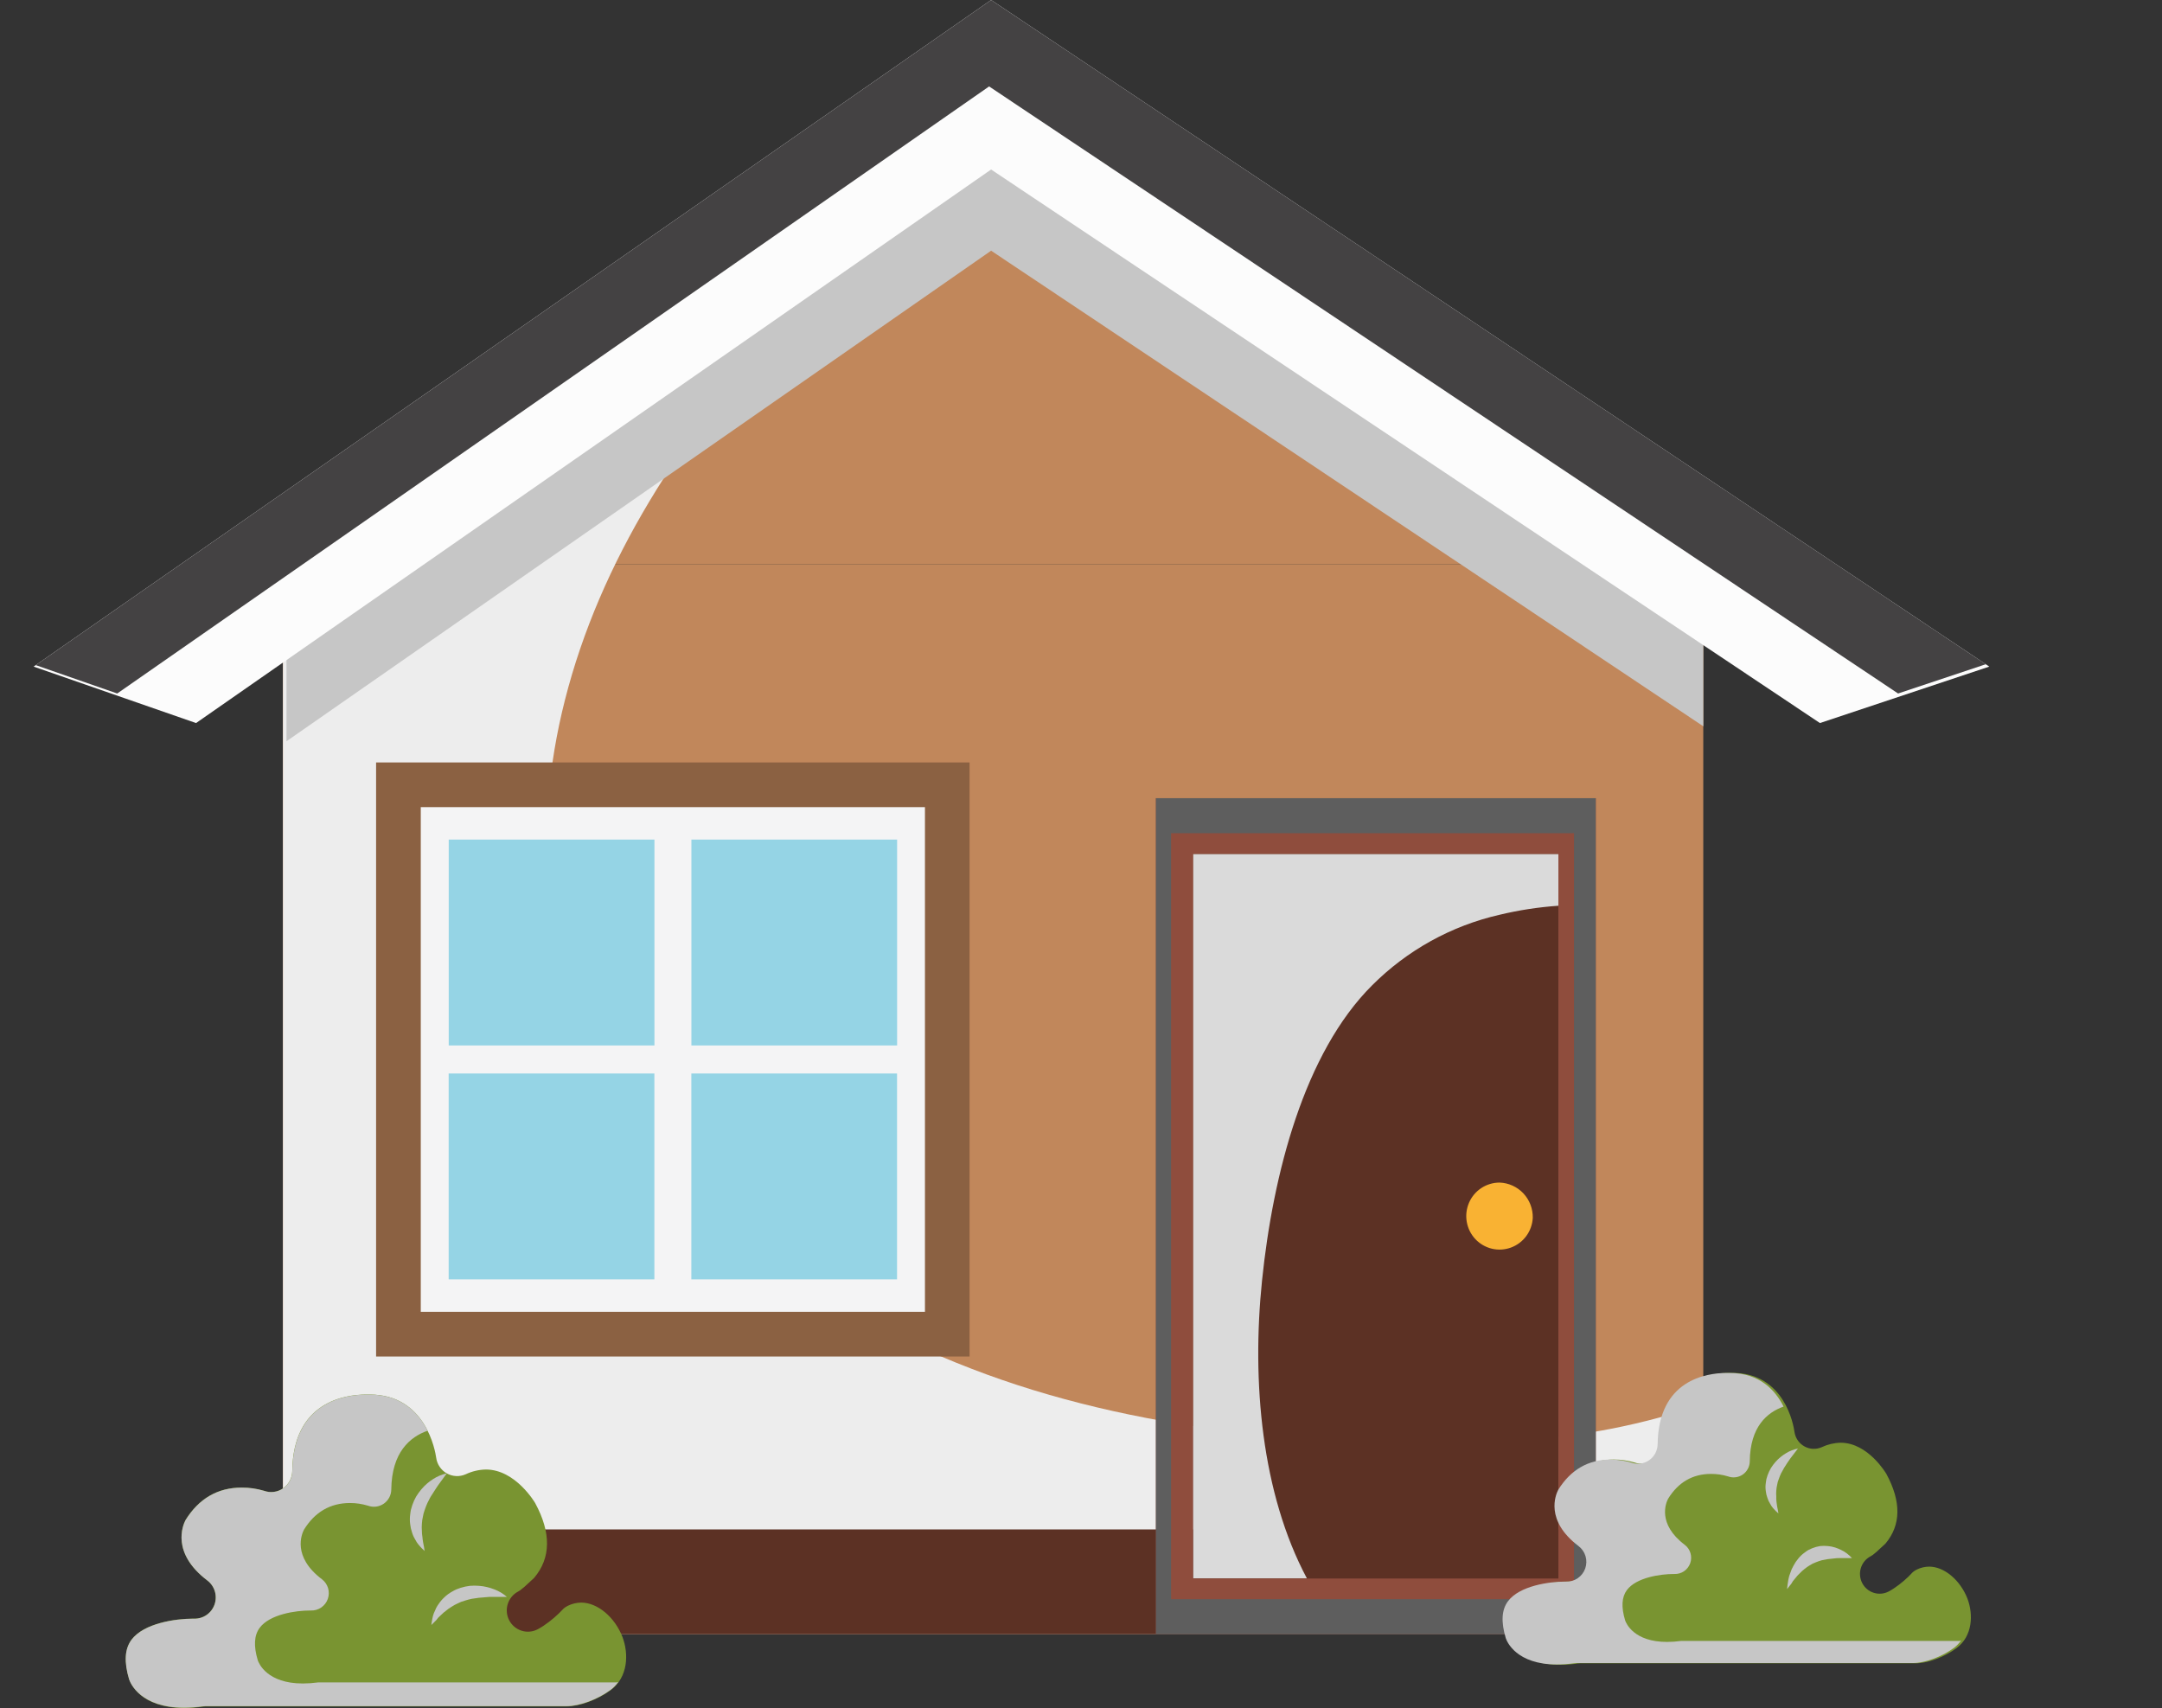
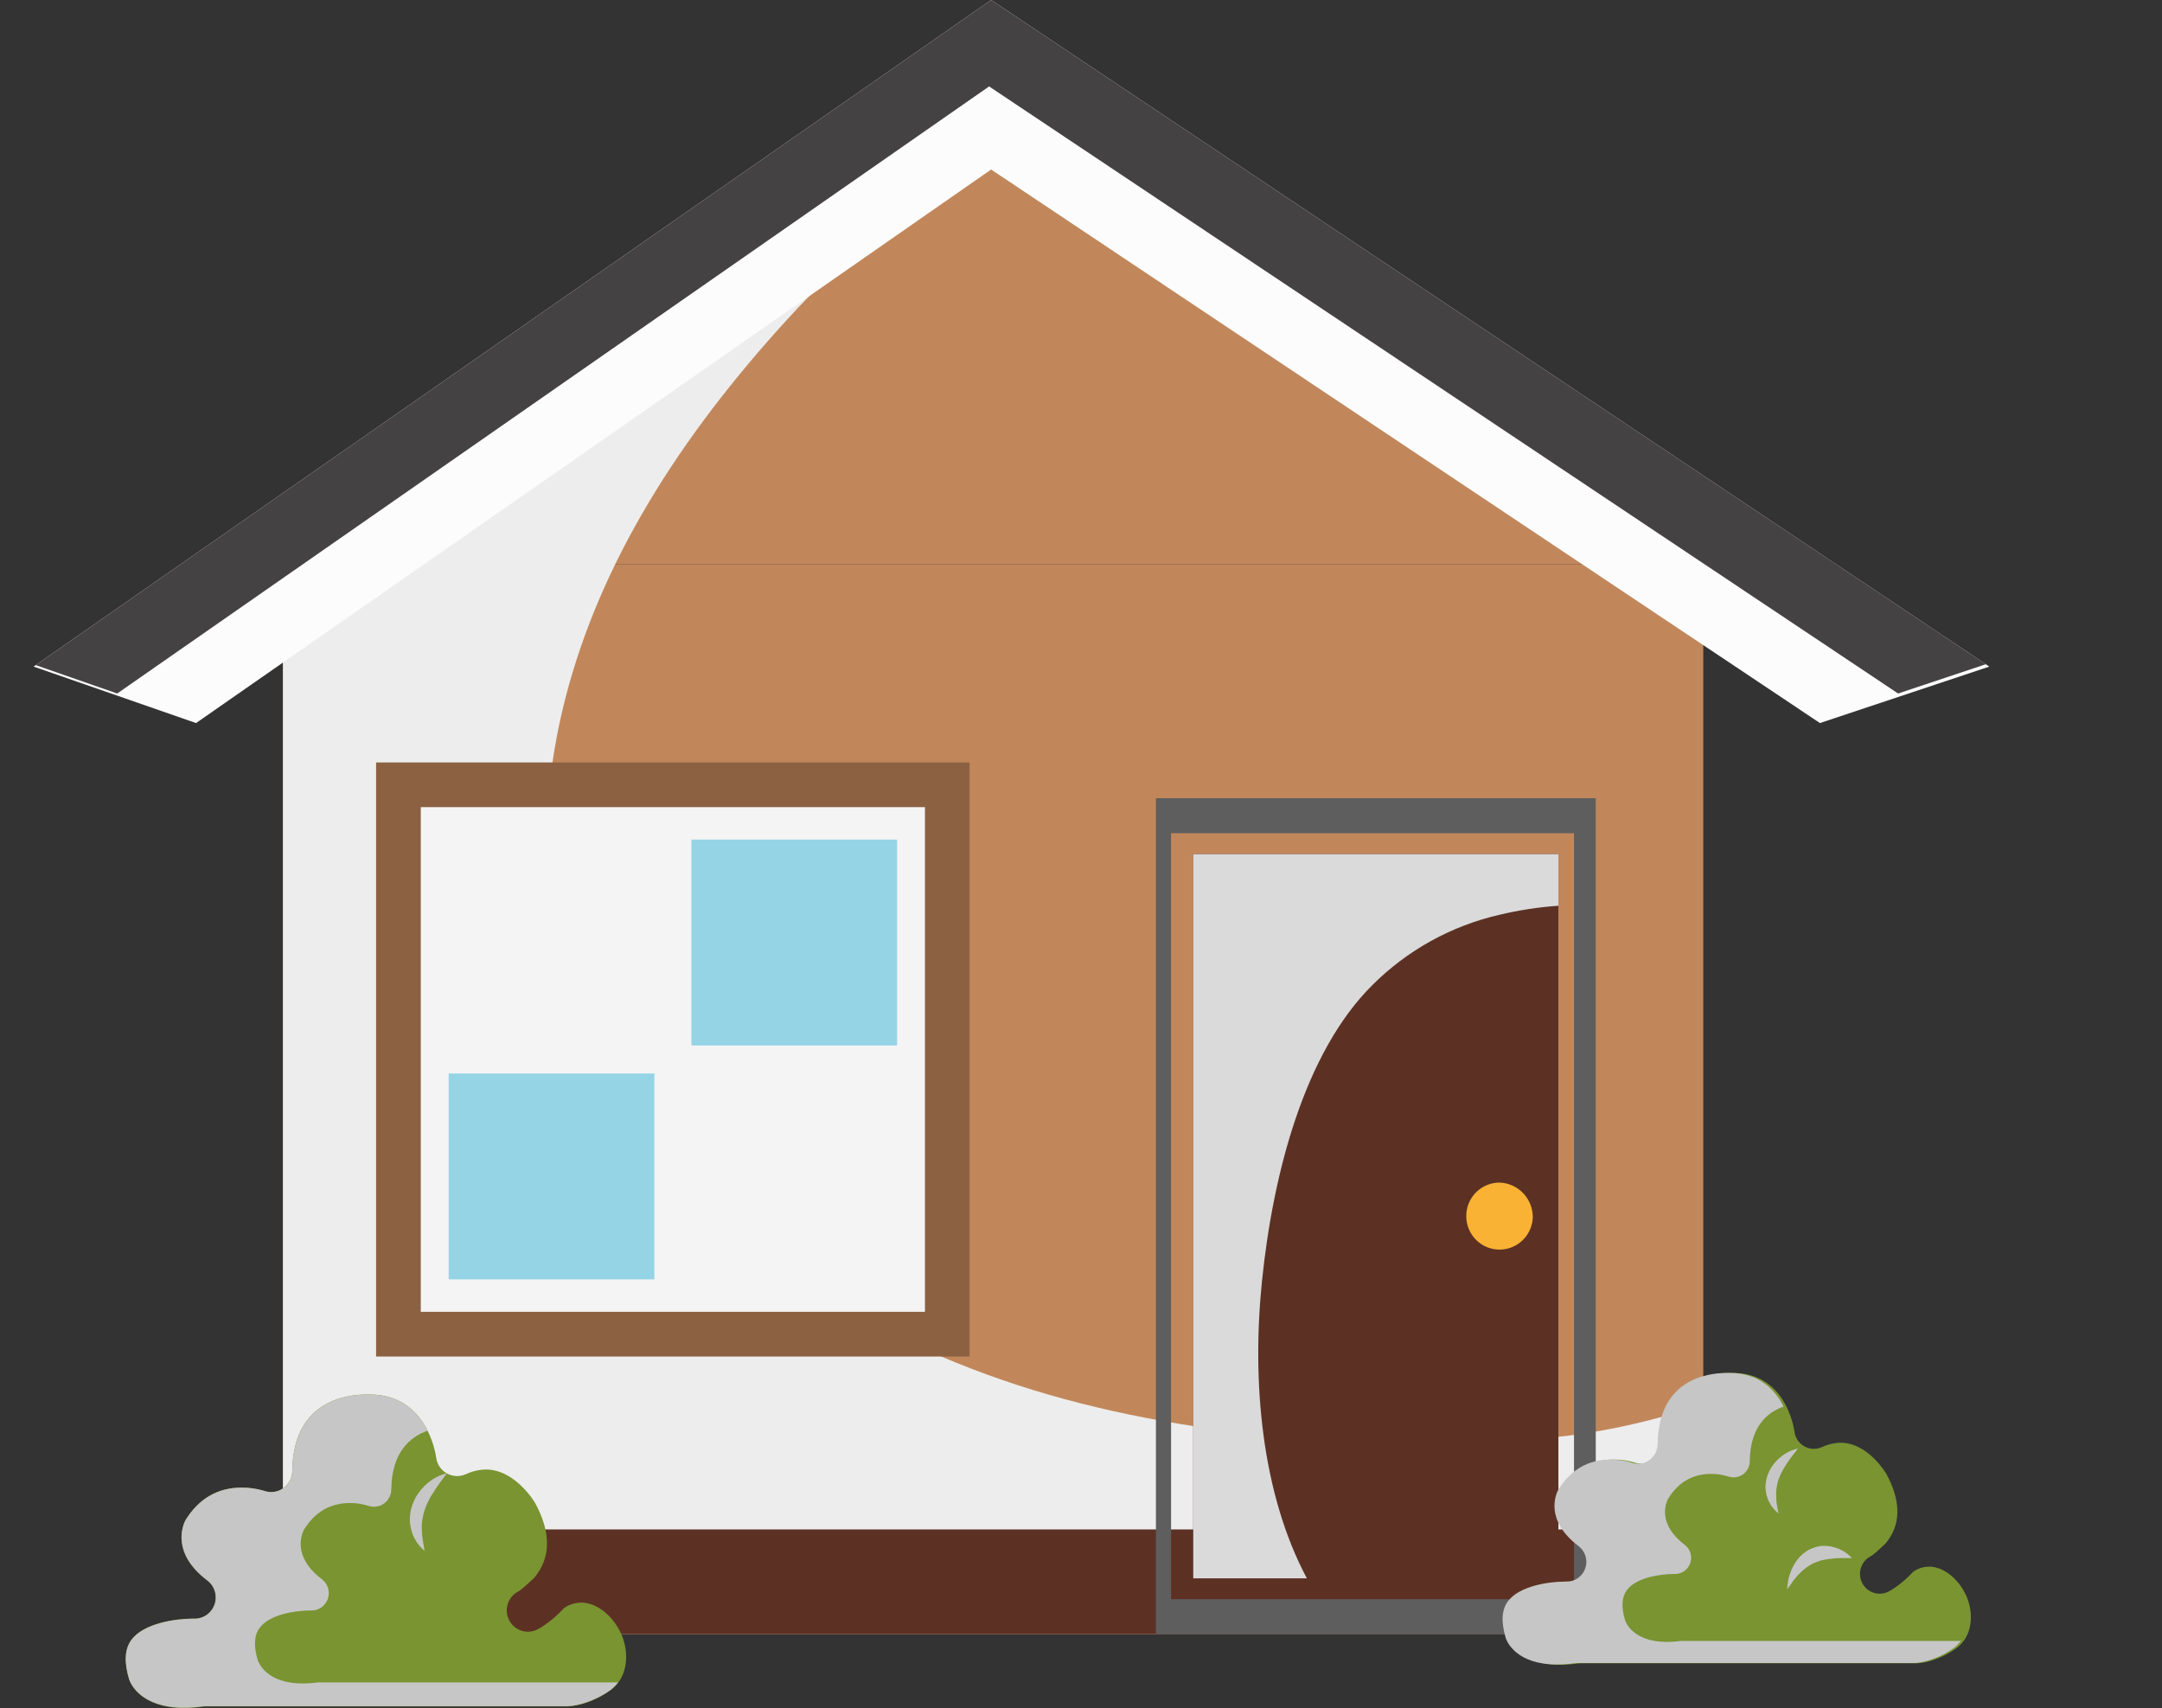
<svg xmlns="http://www.w3.org/2000/svg" width="200" height="158" viewBox="0 0 200 158" fill="none">
  <rect x="0" y="0" width="200" height="158" fill="#333333" stroke="none" />
  <path d="M157.564 52.215H26.16V151.176H157.564V52.215Z" fill="#C1875B" />
  <path d="M26.177 52.215H157.342L90.391 7.511L26.177 52.215Z" fill="#C1875B" />
  <g style="mix-blend-mode:multiply">
    <path d="M140.634 133.213C124.04 134.128 106.303 132.636 91.294 127.152C76.025 121.569 63.7 112.446 56.817 101.009C50.043 89.697 49.199 76.794 52.262 64.752C55.508 51.959 62.937 40.38 72.773 29.607C78.184 23.675 84.239 18.403 90.672 13.077C91.754 12.189 92.961 11.143 94.302 10.147L90.391 7.532L26.177 52.215V151.181H157.569V129.869C152.106 131.771 146.406 132.897 140.634 133.213Z" fill="#EDEDED" />
  </g>
  <path d="M157.564 141.481H26.16V151.181H157.564V141.481Z" fill="#5C3124" />
  <g style="mix-blend-mode:multiply">
-     <path d="M157.57 51.507L91.684 7.511L26.502 52.89V68.57L91.684 23.191L157.57 67.187V51.507Z" fill="#C6C6C6" />
-   </g>
+     </g>
  <path d="M91.684 15.68L168.358 66.887L184.022 61.664L91.684 0L3.111 61.664L18.137 66.887L91.684 15.68Z" fill="#FCFCFC" />
  <path d="M10.843 64.153L91.5 7.995L175.587 64.153L183.698 61.446L91.684 0L3.306 61.528L10.843 64.153Z" fill="#444243" />
-   <path d="M147.619 73.837H106.931V151.176H147.619V73.837ZM110.383 146.012V79.022H144.162V146.012H110.383Z" fill="#8F4D3D" />
  <g style="mix-blend-mode:multiply">
    <path d="M147.619 73.837H106.931V151.176H147.619V73.837ZM108.332 147.935V77.077H145.607V147.935H108.332Z" fill="#5E5E5E" />
  </g>
  <path d="M144.162 79.005H110.383V146.012H144.162V79.005Z" fill="#5C3124" />
  <g style="mix-blend-mode:multiply">
    <path d="M116.746 118.47C117.763 108.558 120.658 97.403 126.923 91.156C130.168 87.904 134.258 85.639 138.724 84.621C140.511 84.192 142.33 83.914 144.162 83.787V79.016H110.383V146.007H120.896C116.703 138.137 115.783 127.827 116.746 118.47Z" fill="#DADADA" />
  </g>
  <path d="M141.792 112.664C141.759 113.269 141.551 113.851 141.193 114.339C140.835 114.826 140.343 115.197 139.777 115.405C139.212 115.614 138.598 115.651 138.012 115.512C137.426 115.373 136.894 115.064 136.48 114.624C136.067 114.183 135.791 113.631 135.686 113.034C135.581 112.437 135.653 111.822 135.892 111.266C136.13 110.71 136.526 110.236 137.029 109.904C137.533 109.572 138.122 109.395 138.724 109.396C139.56 109.425 140.351 109.784 140.925 110.396C141.499 111.008 141.811 111.823 141.792 112.664Z" fill="#F9B233" />
  <path d="M89.693 70.531H34.791V125.485H89.693V70.531Z" fill="#8B6142" />
  <path d="M85.564 74.665H38.924V121.351H85.564V74.665Z" fill="#F4F4F5" />
-   <path d="M60.54 77.666H41.511V96.712H60.54V77.666Z" fill="#95D4E5" />
  <path d="M82.989 77.666H63.959V96.712H82.989V77.666Z" fill="#95D4E5" />
  <path d="M60.535 99.304H41.505V118.35H60.535V99.304Z" fill="#95D4E5" />
-   <path d="M82.983 99.304H63.954V118.35H82.983V99.304Z" fill="#95D4E5" />
  <path d="M11.963 155.384C12.085 155.746 13.021 158 17.046 158C17.619 157.998 18.192 157.957 18.759 157.877C18.846 157.865 18.932 157.859 19.019 157.859H52.397C53.614 157.859 55.298 157.235 56.501 156.34C58.092 155.155 58.185 153.017 57.581 151.423C56.861 149.582 55.273 148.249 53.765 148.249C53.335 148.254 52.912 148.355 52.526 148.546C52.387 148.614 52.257 148.7 52.138 148.8C51.587 149.401 50.967 149.933 50.291 150.387C50.125 150.5 49.953 150.604 49.776 150.698L49.736 150.72C49.508 150.839 49.259 150.912 49.003 150.934C48.747 150.956 48.489 150.927 48.245 150.849C48 150.77 47.773 150.644 47.576 150.478C47.38 150.311 47.218 150.107 47.099 149.878C46.981 149.648 46.909 149.397 46.887 149.14C46.865 148.882 46.894 148.622 46.972 148.376C47.05 148.129 47.175 147.901 47.34 147.703C47.506 147.505 47.708 147.342 47.937 147.223L48.127 147.104C48.38 146.913 48.621 146.706 48.847 146.484C49.027 146.317 49.207 146.143 49.409 145.966C50.968 144.125 51 141.799 49.506 139.041C49.506 139.041 47.706 135.939 44.952 135.939C44.304 135.951 43.667 136.101 43.08 136.378C42.802 136.502 42.499 136.559 42.195 136.545C41.891 136.531 41.595 136.445 41.33 136.296C41.064 136.146 40.837 135.935 40.667 135.682C40.496 135.428 40.387 135.138 40.348 134.834C40.265 134.243 39.39 129 34.199 129H33.911C31.87 129 27.108 129.692 27.036 136.091C27.029 136.403 26.949 136.709 26.802 136.984C26.655 137.259 26.445 137.494 26.19 137.671C25.935 137.848 25.641 137.962 25.334 138.002C25.026 138.042 24.714 138.009 24.422 137.903C23.752 137.703 23.055 137.603 22.356 137.606C20.138 137.606 18.396 138.617 17.158 140.61C16.898 141.107 15.818 143.654 19.174 146.198C19.505 146.449 19.748 146.799 19.869 147.199C19.989 147.598 19.98 148.026 19.842 148.42C19.704 148.813 19.446 149.153 19.103 149.389C18.761 149.624 18.353 149.744 17.939 149.731H17.838C16.268 149.731 13.302 150.14 12.157 151.691C11.535 152.536 11.463 153.731 11.945 155.347L11.963 155.384Z" fill="#799431" />
  <g style="mix-blend-mode:multiply">
    <path d="M56.994 155.634H29.635C29.564 155.628 29.493 155.628 29.422 155.634C28.956 155.697 28.486 155.73 28.015 155.732C24.714 155.732 23.947 153.88 23.846 153.586C23.45 152.26 23.508 151.282 24.019 150.586C24.959 149.318 27.388 148.981 28.677 148.981H28.756C29.097 148.994 29.434 148.897 29.716 148.704C29.998 148.511 30.212 148.232 30.325 147.908C30.439 147.584 30.446 147.232 30.347 146.903C30.247 146.575 30.046 146.287 29.771 146.082C27.021 143.998 27.907 141.911 28.119 141.505C29.127 139.867 30.56 139.037 32.381 139.037C32.942 139.038 33.5 139.121 34.037 139.284C34.279 139.373 34.538 139.403 34.793 139.371C35.048 139.338 35.292 139.244 35.504 139.097C35.715 138.95 35.889 138.754 36.01 138.526C36.13 138.297 36.195 138.043 36.197 137.784C36.237 134.345 37.922 132.924 39.556 132.348C38.757 130.754 37.202 129.007 34.207 129.007H33.919C31.878 129.007 27.115 129.699 27.043 136.099C27.036 136.411 26.956 136.717 26.809 136.991C26.662 137.266 26.453 137.502 26.197 137.679C25.942 137.856 25.648 137.969 25.341 138.009C25.034 138.05 24.721 138.016 24.429 137.91C23.759 137.71 23.062 137.61 22.363 137.613C20.145 137.613 18.403 138.624 17.165 140.617C16.906 141.114 15.826 143.661 19.181 146.205C19.512 146.456 19.756 146.806 19.876 147.206C19.996 147.605 19.987 148.033 19.849 148.427C19.711 148.821 19.453 149.16 19.111 149.396C18.768 149.632 18.36 149.751 17.946 149.738H17.838C16.268 149.738 13.302 150.148 12.157 151.698C11.535 152.543 11.463 153.739 11.945 155.355C12.067 155.717 13.003 157.971 17.028 157.971C17.601 157.969 18.174 157.928 18.741 157.848C18.828 157.836 18.914 157.83 19.001 157.83H52.397C53.614 157.83 55.298 157.206 56.501 156.311C56.767 156.106 57.001 155.862 57.195 155.587C57.134 155.623 57.077 155.634 56.994 155.634Z" fill="#C6C6C6" />
  </g>
  <g style="mix-blend-mode:multiply">
    <path d="M41.334 136.294L40.55 137.363C40.445 137.526 40.323 137.69 40.215 137.871C40.107 138.052 39.981 138.233 39.855 138.432C39.729 138.632 39.653 138.838 39.538 139.038C39.444 139.246 39.361 139.458 39.289 139.675L39.185 139.998L39.117 140.324C39.067 140.536 39.037 140.752 39.027 140.969C39.009 141.18 39.009 141.392 39.027 141.603C39.027 141.797 39.044 141.991 39.077 142.183C39.091 142.357 39.114 142.53 39.145 142.701C39.181 142.853 39.203 142.995 39.225 143.111C39.264 143.342 39.279 143.473 39.279 143.473C39.279 143.473 39.178 143.386 39.005 143.212C38.922 143.121 38.818 143.016 38.71 142.882C38.589 142.733 38.485 142.57 38.4 142.397C38.277 142.198 38.181 141.983 38.116 141.759C38.029 141.508 37.971 141.248 37.943 140.983C37.904 140.697 37.904 140.407 37.943 140.121C37.965 139.976 37.972 139.824 38.008 139.679L38.134 139.248C38.23 138.969 38.35 138.7 38.494 138.443C38.64 138.206 38.804 137.979 38.983 137.766C39.149 137.57 39.329 137.388 39.523 137.222C39.697 137.077 39.88 136.942 40.071 136.82C40.457 136.569 40.885 136.391 41.334 136.294Z" fill="#C6C6C6" />
  </g>
  <g style="mix-blend-mode:multiply">
-     <path d="M46.889 147.72H45.557C45.366 147.72 45.165 147.72 44.952 147.749C44.74 147.778 44.52 147.778 44.297 147.803C44.074 147.828 43.854 147.876 43.627 147.901C43.406 147.949 43.188 148.008 42.972 148.078L42.648 148.184L42.349 148.321C42.15 148.408 41.959 148.513 41.777 148.633C41.597 148.739 41.426 148.861 41.266 148.995C41.106 149.11 40.957 149.238 40.82 149.379C40.694 149.513 40.539 149.615 40.46 149.742C40.38 149.869 40.262 149.963 40.182 150.046C40.017 150.22 39.909 150.318 39.909 150.318C39.909 150.318 39.909 150.18 39.959 149.937C39.981 149.821 40.002 149.673 40.046 149.506C40.093 149.318 40.163 149.137 40.254 148.966C40.337 148.748 40.451 148.543 40.593 148.358C40.741 148.137 40.915 147.935 41.111 147.756C41.318 147.555 41.55 147.383 41.802 147.245C41.932 147.176 42.058 147.093 42.195 147.035L42.612 146.883C42.892 146.794 43.178 146.733 43.469 146.698C43.746 146.674 44.024 146.674 44.301 146.698C44.556 146.714 44.809 146.753 45.057 146.814C45.277 146.867 45.493 146.935 45.705 147.017C46.139 147.176 46.54 147.415 46.889 147.72Z" fill="#C6C6C6" />
-   </g>
+     </g>
  <path d="M139.617 151.564C139.731 151.902 140.597 154 144.339 154C144.872 153.998 145.405 153.96 145.934 153.885C146.012 153.875 146.092 153.869 146.171 153.868H177.186C178.313 153.868 179.881 153.288 180.998 152.455C182.476 151.352 182.563 149.361 182.001 147.877C181.332 146.163 179.854 144.921 178.457 144.921C178.057 144.926 177.664 145.02 177.306 145.198C177.177 145.262 177.056 145.341 176.945 145.434C176.433 145.994 175.858 146.49 175.23 146.912C175.076 147.017 174.916 147.114 174.751 147.202L174.715 147.222C174.287 147.446 173.788 147.489 173.329 147.342C172.87 147.195 172.487 146.869 172.265 146.438C172.044 146.006 172.001 145.503 172.147 145.04C172.292 144.576 172.615 144.19 173.043 143.967C173.105 143.933 173.165 143.896 173.223 143.855C173.458 143.678 173.682 143.485 173.892 143.278C174.056 143.123 174.226 142.961 174.414 142.796C175.862 141.082 175.892 138.916 174.504 136.349C174.504 136.349 172.832 133.461 170.274 133.461C169.671 133.472 169.078 133.611 168.532 133.869C168.274 133.985 167.992 134.038 167.71 134.025C167.428 134.012 167.153 133.932 166.907 133.792C166.66 133.653 166.45 133.457 166.292 133.221C166.134 132.985 166.033 132.714 165.997 132.432C165.92 131.882 165.104 127 160.282 127H160.018C158.119 127 153.698 127.644 153.631 133.602C153.625 133.893 153.551 134.178 153.414 134.434C153.278 134.689 153.083 134.909 152.846 135.073C152.609 135.238 152.336 135.344 152.051 135.381C151.765 135.419 151.475 135.387 151.204 135.289C150.581 135.103 149.934 135.01 149.284 135.013C147.221 135.013 145.606 135.954 144.456 137.809C144.215 138.272 143.212 140.643 146.328 143.012C146.636 143.245 146.862 143.572 146.974 143.944C147.086 144.316 147.077 144.714 146.949 145.08C146.821 145.447 146.581 145.763 146.263 145.982C145.945 146.202 145.566 146.314 145.181 146.301H145.088C143.626 146.301 140.874 146.682 139.811 148.126C139.232 148.912 139.166 150.026 139.614 151.53C139.614 151.53 139.614 151.554 139.617 151.564Z" fill="#799431" />
  <g style="mix-blend-mode:multiply">
    <path d="M181.209 151.797H155.72C155.654 151.792 155.588 151.792 155.522 151.797C155.089 151.856 154.652 151.886 154.215 151.888C151.145 151.888 150.427 150.164 150.334 149.891C149.965 148.656 150.019 147.745 150.494 147.097C151.369 145.916 153.632 145.603 154.831 145.603H154.905C155.222 145.613 155.533 145.521 155.794 145.341C156.056 145.161 156.253 144.902 156.359 144.601C156.464 144.301 156.471 143.974 156.38 143.669C156.289 143.364 156.103 143.096 155.85 142.904C153.286 140.964 154.111 139.021 154.312 138.643C155.25 137.118 156.584 136.345 158.28 136.345C158.814 136.343 159.345 136.42 159.855 136.575C160.08 136.658 160.321 136.686 160.559 136.655C160.797 136.625 161.024 136.538 161.221 136.401C161.418 136.264 161.579 136.082 161.692 135.869C161.804 135.656 161.864 135.419 161.866 135.178C161.9 131.976 163.472 130.654 164.993 130.117C164.249 128.633 162.802 127.007 160.01 127.007H159.745C157.841 127.007 153.41 127.651 153.343 133.609C153.337 133.9 153.263 134.184 153.126 134.44C152.989 134.696 152.794 134.915 152.556 135.08C152.318 135.245 152.045 135.35 151.759 135.388C151.473 135.425 151.182 135.394 150.91 135.296C150.286 135.11 149.637 135.017 148.986 135.019C146.918 135.019 145.299 135.961 144.146 137.816C143.905 138.278 142.9 140.65 146.023 143.018C146.332 143.252 146.559 143.578 146.671 143.95C146.783 144.322 146.774 144.72 146.646 145.087C146.518 145.454 146.277 145.77 145.958 145.989C145.639 146.209 145.26 146.32 144.874 146.308H144.78C143.315 146.308 140.557 146.689 139.491 148.133C138.911 148.919 138.844 150.032 139.293 151.537C139.407 151.875 140.275 153.973 144.026 153.973C144.561 153.971 145.095 153.933 145.625 153.858C145.703 153.848 145.783 153.842 145.863 153.841H176.949C178.078 153.841 179.65 153.261 180.769 152.428C181.017 152.237 181.235 152.009 181.416 151.753C181.339 151.787 181.272 151.797 181.209 151.797Z" fill="#C6C6C6" />
  </g>
  <g style="mix-blend-mode:multiply">
    <path d="M166.321 134L165.636 134.893C165.544 135.03 165.438 135.166 165.34 135.318C165.243 135.469 165.139 135.62 165.041 135.787C164.944 135.954 164.865 136.126 164.762 136.293C164.681 136.467 164.609 136.645 164.548 136.826L164.453 137.095L164.397 137.368C164.354 137.545 164.328 137.725 164.318 137.907C164.303 138.083 164.303 138.261 164.318 138.437C164.31 138.599 164.317 138.761 164.337 138.922C164.349 139.067 164.369 139.212 164.397 139.355C164.428 139.482 164.447 139.6 164.466 139.697C164.501 139.891 164.513 140 164.513 140C164.513 140 164.422 139.927 164.274 139.782C164.202 139.706 164.111 139.618 164.017 139.506C163.91 139.382 163.819 139.246 163.746 139.1C163.639 138.934 163.555 138.755 163.498 138.567C163.42 138.358 163.369 138.14 163.347 137.919C163.312 137.68 163.312 137.438 163.347 137.198C163.358 137.074 163.377 136.951 163.403 136.829L163.513 136.468C163.597 136.236 163.702 136.011 163.828 135.796C163.954 135.597 164.096 135.407 164.252 135.23C164.398 135.066 164.556 134.914 164.727 134.775C164.878 134.652 165.037 134.54 165.205 134.439C165.545 134.227 165.924 134.078 166.321 134Z" fill="#C6C6C6" />
  </g>
  <g style="mix-blend-mode:multiply">
    <path d="M171.321 144.134H170.186C170.019 144.134 169.845 144.134 169.662 144.166C169.479 144.198 169.293 144.198 169.101 144.226C168.909 144.254 168.719 144.306 168.524 144.334C168.332 144.387 168.143 144.452 167.957 144.53L167.681 144.646L167.42 144.798C167.249 144.895 167.084 145.01 166.927 145.142C166.773 145.259 166.627 145.393 166.49 145.541C166.352 145.667 166.223 145.809 166.105 145.965C165.997 146.113 165.864 146.225 165.795 146.365C165.727 146.504 165.625 146.608 165.553 146.7C165.414 146.892 165.321 147 165.321 147C165.321 147 165.321 146.848 165.364 146.58C165.383 146.42 165.408 146.262 165.439 146.105C165.477 145.897 165.536 145.697 165.615 145.509C165.689 145.269 165.788 145.043 165.91 144.838C166.037 144.594 166.187 144.371 166.357 144.174C166.531 143.957 166.727 143.772 166.94 143.623C167.048 143.547 167.157 143.455 167.274 143.391L167.637 143.223C167.878 143.126 168.125 143.058 168.375 143.019C168.614 142.994 168.853 142.994 169.091 143.019C169.311 143.038 169.529 143.081 169.743 143.147C169.931 143.207 170.116 143.282 170.298 143.371C170.672 143.542 171.019 143.801 171.321 144.134Z" fill="#C6C6C6" />
  </g>
</svg>